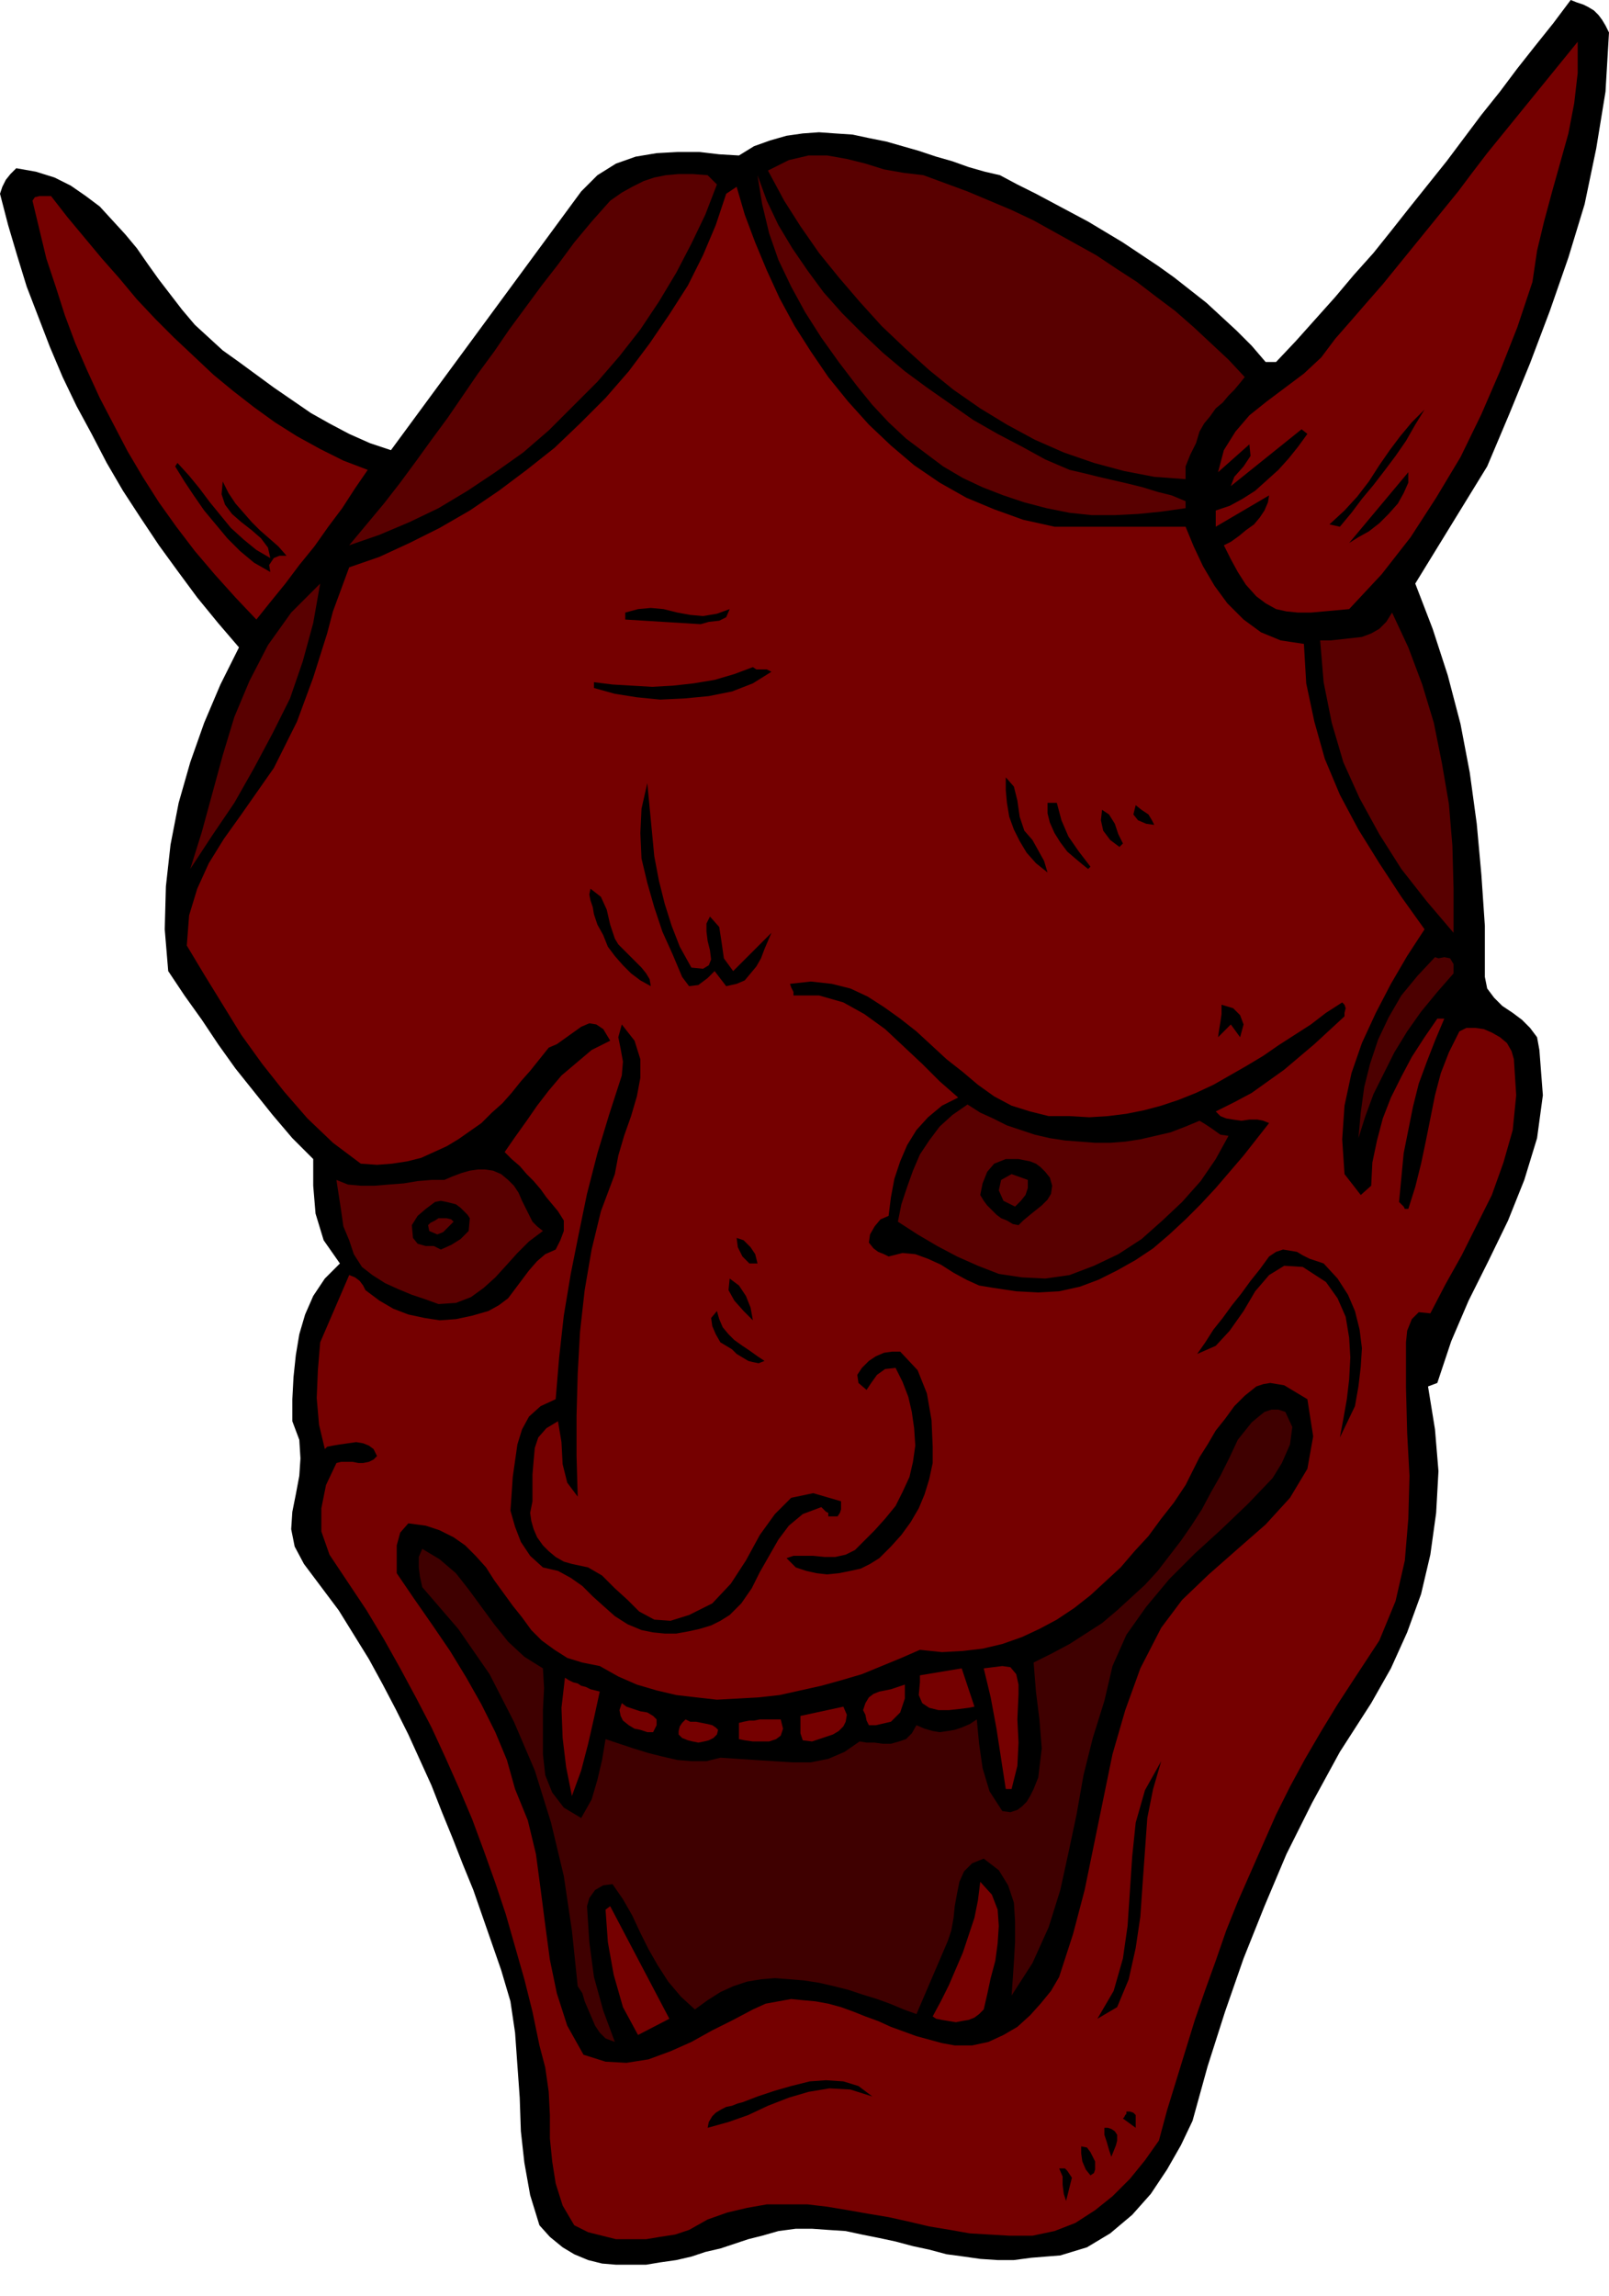
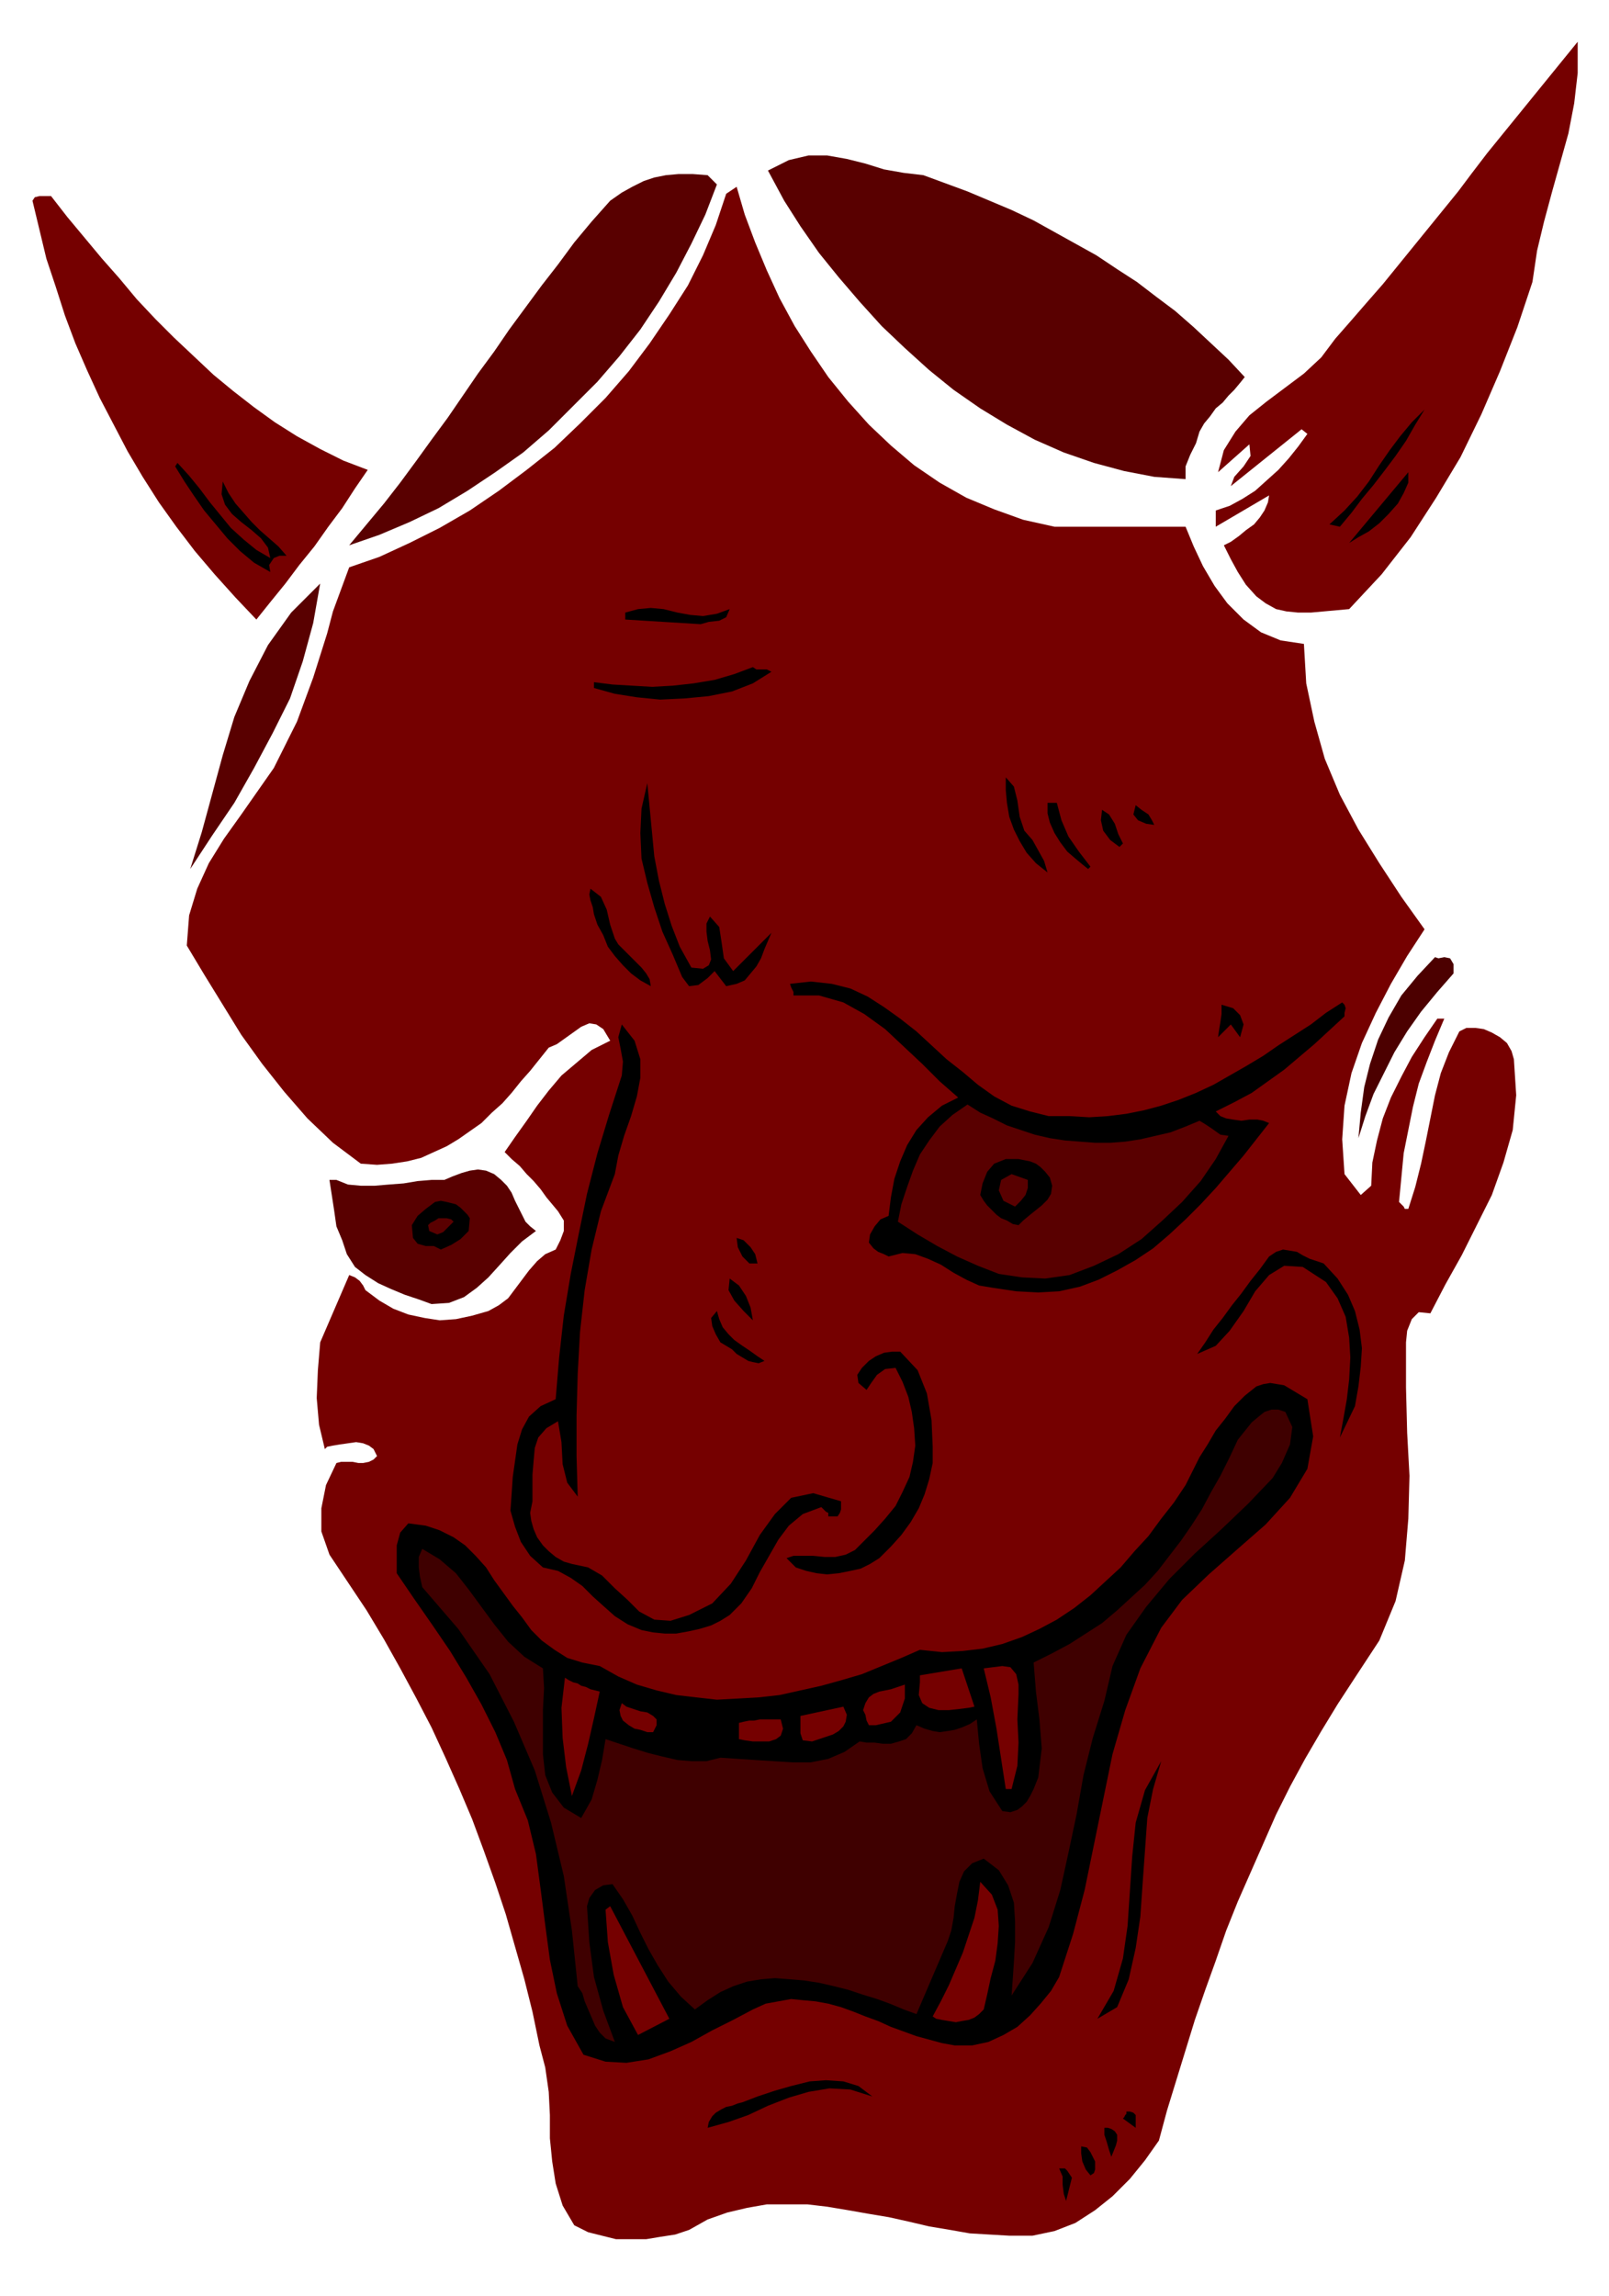
<svg xmlns="http://www.w3.org/2000/svg" width="1.387in" height="1.979in" fill-rule="evenodd" stroke-linecap="round" preserveAspectRatio="none" viewBox="0 0 1387 1979">
  <style>.pen1{stroke:none}.brush2{fill:#000}.brush3{fill:#750000}.brush4{fill:#590000}</style>
-   <path d="m14 145 17 3 16 5 14 7 13 9 12 9 11 12 11 12 10 12 9 13 10 14 10 13 10 13 11 13 12 11 12 11 14 10 15 11 15 11 16 11 16 11 16 9 17 9 18 8 18 6 164-223 14-14 16-10 17-6 18-3 18-1h19l17 2 17 1 13-8 14-5 14-4 14-2 14-1 14 1 15 1 14 3 15 3 14 4 14 4 15 5 14 4 14 5 14 4 13 3 15 8 16 8 15 8 15 8 15 8 15 9 15 9 15 10 15 10 14 10 14 11 14 11 13 12 13 12 13 13 12 14h9l17-18 17-19 17-19 16-19 17-19 16-20 15-19 16-20 16-20 15-20 15-20 16-20 15-20 15-19 16-20 15-20 5 2 6 2 4 2 5 3 4 4 3 4 3 5 3 6-3 51-8 49-10 48-14 46-16 46-17 45-18 44-19 45-62 101 15 39 13 40 11 42 8 42 6 44 4 44 3 44v44l2 10 6 8 7 7 9 6 8 6 7 7 6 8 2 11 3 39-5 37-11 36-14 35-17 35-17 34-15 35-12 36-8 3 6 37 3 36-2 36-5 36-8 34-12 33-14 31-17 30-27 42-24 44-22 44-19 45-18 45-16 46-15 47-13 47-10 21-12 21-14 21-16 18-19 16-20 12-23 7-25 2-15 2h-14l-15-1-14-2-15-2-15-4-14-3-15-4-14-3-15-3-14-3-15-1-14-1h-14l-15 2-14 4-12 3-12 4-12 4-13 3-12 4-13 3-14 2-12 2h-26l-12-1-12-3-12-5-10-6-11-9-9-10-8-26-5-28-3-27-1-29-2-28-2-28-4-27-8-27-8-23-8-23-8-23-9-22-9-23-9-22-9-23-10-22-10-22-11-22-11-21-12-22-13-21-13-21-15-20-15-20-8-15-3-15 1-15 3-15 3-16 1-15-1-16-6-16v-19l1-19 2-19 3-18 5-17 7-16 10-15 13-13-14-20-7-23-2-24v-23l-18-18-17-20-16-20-16-20-15-21-14-21-15-21-14-21-3-36 1-37 4-36 7-36 10-35 12-34 14-33 16-32-18-21-18-22-17-23-16-22-16-24-15-23-14-24-13-25-13-24-12-25-11-26-10-26-10-26-8-26-8-27-7-27 2-6 3-6 4-5 5-5z" class="pen1 brush2" />
  <path d="m44 169 14 18 15 18 15 18 15 17 15 18 16 17 16 16 17 16 17 16 17 14 18 14 18 13 19 12 20 11 20 10 21 8-11 16-11 17-12 16-12 17-13 16-12 16-13 16-12 15-18-19-18-20-17-20-16-21-15-21-14-22-13-22-12-23-12-23-11-24-10-23-9-24-8-25-8-24-6-25-6-25 2-3 4-1h10z" class="pen1 brush3" />
  <path d="m153 399 10 11 9 11 9 12 9 11 9 11 11 10 11 9 12 7-2-9-6-8-8-7-9-7-8-7-6-8-3-9 1-11 5 10 6 9 7 8 7 8 7 7 8 7 8 7 7 8h-6l-5 2-4 6 1 6-14-8-12-10-11-11-10-12-10-12-9-13-8-12-8-13 2-3z" class="pen1 brush2" />
  <path d="m247 640 9-18 7-19 7-19 6-19 6-19 5-19 7-19 7-19 26-9 26-12 26-13 26-15 25-17 24-18 24-19 22-21 22-22 20-23 18-24 17-25 16-25 13-26 11-26 9-27 9-6 7 24 9 24 10 24 11 24 13 24 14 22 15 22 17 21 18 20 19 18 20 17 22 15 23 13 24 10 25 9 27 6h113l7 17 8 17 10 17 11 15 14 14 15 11 17 7 20 3 2 34 7 33 9 32 13 31 16 30 18 29 19 29 20 28-15 23-14 24-13 25-12 26-9 26-6 28-2 29 2 30 14 18 9-8 1-20 4-19 5-19 7-18 9-18 9-17 11-17 11-16h6l-8 19-7 18-7 19-5 20-4 20-4 20-2 21-2 21 2 2 2 2 1 2h3l6-19 5-20 4-19 4-20 4-20 5-19 7-18 9-18 6-3h8l7 1 7 3 7 4 6 5 4 7 2 7 2 31-3 30-8 28-10 28-13 26-13 26-14 25-13 25-10-1-6 6-4 10-1 10v39l1 39 2 37-1 37-3 36-8 35-14 34-21 32-15 23-14 23-14 24-13 24-12 24-11 25-11 25-11 25-10 25-9 26-9 25-9 26-8 26-8 26-8 26-7 26-12 17-13 16-15 15-15 12-17 11-18 7-19 4h-20l-17-1-17-1-17-3-18-3-17-4-18-4-18-3-17-3-18-3-17-2h-35l-17 3-17 4-17 6-16 9-12 4-13 2-12 2h-26l-12-3-12-3-12-6-10-17-6-19-3-19-2-20v-20l-1-20-3-21-5-19-6-29-7-28-8-28-8-28-9-27-10-28-10-27-11-26-12-27-12-26-13-25-14-26-14-25-15-25-16-24-16-24-7-20v-20l4-20 9-19 4-1h10l5 1h4l5-1 4-2 3-3-3-6-4-3-5-2-6-1-7 1-7 1-6 1-5 1-2 2-5-21-2-23 1-24 2-24 25-58 5 2 4 3 3 4 2 4 12 9 12 7 13 5 14 3 13 2 14-1 14-3 14-4 9-5 8-6 6-8 6-8 6-8 7-8 7-6 9-4 4-8 3-8v-9l-5-8-5-6-5-6-5-7-6-7-6-6-6-7-7-6-6-6 9-13 10-14 9-13 10-13 11-13 13-11 13-11 16-8-6-10-6-4-6-1-7 3-7 5-7 5-7 5-7 3-8 10-8 10-8 9-8 10-8 9-9 8-9 9-10 7-10 7-10 6-11 5-11 5-12 3-13 2-13 1-14-1-24-18-22-21-20-23-19-24-18-25-16-26-16-26-15-25 2-26 7-23 10-22 13-21 15-21 14-20 14-20 11-22z" class="pen1 brush3" />
-   <path d="m276 503-6 34-9 33-11 32-15 30-16 30-17 30-19 28-19 29 10-32 9-33 9-33 10-33 13-31 16-31 20-28 25-25zm14 514 10 4 11 1h12l12-1 13-1 12-2 12-1h11l7-3 8-3 7-2 7-1h6l7 1 7 3 6 5 5 5 4 6 3 7 3 6 3 6 3 6 4 4 5 4-12 9-10 10-9 10-10 11-10 9-11 8-13 5-15 1-11-4-12-4-12-5-11-5-11-7-9-7-7-11-4-12-5-12-2-14-2-13-2-13zm236-844 10-7 9-5 10-5 9-3 10-2 11-1h12l13 1 8 8-10 26-12 25-13 25-15 25-16 24-18 23-19 22-21 21-21 21-22 19-24 17-24 16-25 15-25 12-26 11-26 9 15-18 15-18 14-18 14-19 13-18 14-19 13-19 13-19 14-19 13-19 14-19 14-19 14-18 14-19 15-18 16-18z" class="pen1 brush4" />
+   <path d="m276 503-6 34-9 33-11 32-15 30-16 30-17 30-19 28-19 29 10-32 9-33 9-33 10-33 13-31 16-31 20-28 25-25zm14 514 10 4 11 1h12l12-1 13-1 12-2 12-1h11l7-3 8-3 7-2 7-1l7 1 7 3 6 5 5 5 4 6 3 7 3 6 3 6 3 6 4 4 5 4-12 9-10 10-9 10-10 11-10 9-11 8-13 5-15 1-11-4-12-4-12-5-11-5-11-7-9-7-7-11-4-12-5-12-2-14-2-13-2-13zm236-844 10-7 9-5 10-5 9-3 10-2 11-1h12l13 1 8 8-10 26-12 25-13 25-15 25-16 24-18 23-19 22-21 21-21 21-22 19-24 17-24 16-25 15-25 12-26 11-26 9 15-18 15-18 14-18 14-19 13-18 14-19 13-19 13-19 14-19 13-19 14-19 14-19 14-18 14-19 15-18 16-18z" class="pen1 brush4" />
  <path d="m352 1313 15 2 12 4 12 6 10 7 9 9 9 10 7 11 8 11 8 11 8 10 8 11 9 9 11 8 11 7 13 4 15 3 16 9 16 7 17 5 17 4 17 2 18 2 18-1 18-1 18-2 18-4 18-4 18-5 17-5 17-7 17-7 16-7 19 2 18-1 17-2 17-4 17-6 15-7 15-8 15-10 14-11 13-12 13-12 12-14 12-13 11-15 11-14 10-15 6-12 6-12 7-11 7-12 8-10 8-11 9-9 10-8 6-2 6-1 6 1 6 1 5 3 5 3 5 3 5 3 5 32-5 28-15 25-21 23-24 21-25 22-23 22-18 24-18 35-13 36-11 38-8 39-8 39-8 39-10 38-12 37-7 12-9 11-9 10-11 10-12 7-13 6-14 3h-15l-11-2-11-3-11-3-11-4-11-4-11-5-11-4-10-4-11-4-11-3-11-2-11-1-10-1-11 2-11 2-11 5-17 9-18 9-18 10-18 8-19 7-19 3-18-1-19-6-14-25-9-28-6-29-4-30-4-31-4-30-7-29-11-27-7-25-10-24-12-24-13-23-14-23-15-22-16-23-15-22v-24l3-11 7-8zm23-277 5-1 5 1 4 1 4 1 4 3 3 3 3 3 2 3-1 11-7 7-8 5-9 4-6-3h-7l-7-2-4-5-1-11 5-8 7-6 8-6z" class="pen1 brush2" />
  <path d="m364 1335 15 9 14 12 11 14 11 15 11 15 12 15 14 13 16 10 1 17-1 19v38l2 18 6 15 10 13 15 9 9-16 5-17 4-17 3-18 12 4 12 4 13 4 12 3 13 3 12 1h13l12-3 15 1 15 1 16 1 16 1h16l15-3 14-6 13-9 6 1h7l7 1h7l7-2 6-2 5-5 4-7 7 3 7 2 6 1 7-1 6-1 6-2 7-3 6-4 2 21 3 21 6 20 11 17 7 1 6-2 4-3 4-4 3-5 3-6 2-5 2-5 3-25-2-25-3-24-2-25 16-8 15-8 14-9 14-9 13-11 12-11 12-11 11-12 10-13 10-13 9-13 9-14 8-15 8-14 8-16 7-15 4-5 4-5 4-5 6-5 5-4 6-2h6l6 2 6 13-2 15-7 16-8 13-21 22-23 22-23 21-22 22-20 24-17 24-12 27-7 30-10 32-8 32-6 34-7 33-7 32-10 32-14 31-18 28 1-14 1-15 1-17v-18l-1-16-5-15-8-13-13-10-10 4-7 7-4 9-2 10-2 11-1 10-2 11-3 9-27 63-11-4-12-5-11-4-13-4-12-4-12-3-13-3-13-2-12-1-13-1-12 1-12 2-12 4-11 5-11 7-11 8-12-11-11-13-9-14-8-14-7-14-7-15-8-14-9-13-8 1-7 4-5 7-2 7 2 31 4 30 8 29 10 27-8-3-5-5-4-6-3-7-3-7-3-7-2-7-4-6-5-48-7-47-11-46-14-45-18-42-21-41-27-39-31-36-2-9-1-8v-9l3-7z" class="pen1" style="fill:#3f0000" />
  <path d="M378 1050h7l4 1 2 2-4 4-5 5-5 2-7-3-1-5 2-2 4-2 3-2z" class="pen1 brush4" />
  <path d="m479 1206 3-36 4-36 6-36 7-35 7-34 9-35 10-33 11-34 1-12-2-11-2-10 3-11 11 14 5 16v16l-3 16-5 17-6 17-5 17-3 16-12 32-8 33-6 35-4 36-2 36-1 36v35l1 35-9-12-4-16-1-19-3-18-10 6-7 8-3 9-1 11-1 12v23l-2 10 1 7 2 7 3 7 5 7 5 5 6 5 7 4 7 2 14 3 12 7 11 11 11 10 10 10 13 7 14 1 16-5 20-10 16-17 13-20 12-22 13-18 14-14 19-4 24 7v7l-1 3-2 3h-8v-3l-2-1-2-2-2-2-16 6-12 10-9 12-8 14-8 14-7 14-9 13-10 10-8 5-8 4-10 3-9 2-11 2h-10l-10-1-10-2-12-5-11-7-9-8-10-9-9-9-10-7-11-6-13-3-11-10-8-12-5-13-4-14 1-14 1-15 2-14 2-14 4-13 6-11 10-9 13-6z" class="pen1 brush2" />
  <path d="m487 1446 3 2 4 2 4 1 3 2 4 1 4 2 4 1 4 1-5 23-5 22-6 23-8 22-5-25-3-25-1-26 3-26z" class="pen1 brush3" />
  <path d="m509 766 9 7 5 11 3 13 4 12 3 5 5 5 5 5 5 5 5 5 4 5 3 5 1 6-9-5-8-6-7-7-7-8-6-8-4-10-5-9-3-9-1-6-2-6-1-5 1-5zm3-178 16 2 17 1 17 1 18-1 18-2 18-3 17-5 16-6 3 2h9l4 2-16 10-18 7-20 4-21 2-21 1-20-2-19-3-18-5v-5z" class="pen1 brush2" />
  <path d="m526 1643 51 97-27 14-13-24-8-28-5-28-2-28 4-3zm10-175 4 3 6 2 6 2 6 1 5 3 3 3v5l-3 6h-5l-6-2-5-1-5-3-5-4-2-4-1-5 2-6z" class="pen1 brush3" />
  <path d="m539 528 11-3 11-1 11 1 12 3 11 2 11 1 12-2 11-4-3 7-6 3-9 1-7 2-65-4v-6zm19 147 2 21 2 21 2 21 4 21 5 20 6 19 7 18 10 18 10 1 5-3 2-5-1-8-2-8-1-8v-7l3-6 8 9 2 13 2 14 8 11 33-33-3 7-3 7-3 8-4 7-5 6-5 6-7 3-9 2-10-13-6 6-8 6-8 1-6-8-8-19-9-20-7-21-6-21-5-21-1-22 1-21 5-22z" class="pen1 brush2" />
-   <path d="m591 1482 4 2h5l5 1 5 1 4 1 3 2 2 2-1 4-3 3-4 2-4 1-5 1-5-1-4-1-5-2-3-3v-3l1-4 2-3 3-3z" class="pen1 brush3" />
  <path d="m640 1812 13-5 15-5 14-4 16-4 14-1 15 1 13 4 12 9-19-6-18-1-18 3-17 5-18 7-17 8-17 6-18 5 1-5 3-5 3-3 5-3 4-2 5-1 5-2 4-1zm-22-682 2 7 3 7 5 6 5 5 7 5 6 4 7 5 6 4-5 2-5-1-4-1-5-3-5-3-4-4-5-3-5-3-4-7-3-7-1-7 5-6zm11-28 8 6 6 9 4 10 2 11-8-8-8-9-5-9 1-10zm6-35 6 2 6 6 4 6 2 8h-7l-6-6-4-8-1-8z" class="pen1 brush2" />
  <path d="m637 1485 4-1 5-1h4l5-1h18l2 8-2 6-4 3-6 2h-14l-7-1-5-1v-14z" class="pen1 brush3" />
-   <path d="m653 151 8 22 10 21 12 20 13 19 14 19 16 18 17 17 18 17 19 16 19 14 20 14 20 14 21 12 21 11 20 11 21 9 13 3 12 3 13 3 13 3 12 3 13 4 12 3 12 5v6l-21 3-20 2-20 1h-20l-19-2-20-4-19-5-18-6-18-7-17-8-17-10-16-12-16-12-15-14-14-15-13-16-16-21-15-21-14-22-12-22-11-23-8-23-6-25-4-25z" class="pen1 brush4" />
  <path d="m796 151 19 7 19 7 19 8 19 8 19 9 18 10 18 10 18 10 18 12 17 11 17 13 16 12 16 14 15 14 15 14 14 15-4 5-5 6-5 5-5 6-6 5-5 7-5 6-4 7-3 10-5 10-4 10v11l-27-2-26-5-26-7-26-9-25-11-24-13-23-14-23-16-21-17-21-19-20-19-19-21-18-21-17-21-16-23-14-22-14-26 18-9 17-4h16l17 3 16 4 16 5 17 3 17 2z" class="pen1 brush4" />
  <path d="m744 1329 10-10 9-10 9-11 6-12 6-13 3-13 2-14-1-15-2-14-3-13-5-13-6-12-9 1-7 5-5 7-4 6-7-6-1-7 4-6 6-6 6-4 7-3 7-1h7l15 16 8 20 4 23 1 23v14l-3 14-4 13-5 12-7 12-8 11-9 10-10 10-8 5-8 4-9 2-10 2-10 1-9-1-9-2-9-3-8-8 6-2h17l10 1h9l9-2 8-4 7-7zm-63-481 18-2 18 2 16 4 15 7 14 9 14 10 14 11 13 12 13 12 14 11 13 11 14 10 15 8 16 5 16 4h18l17 1 16-1 16-2 15-3 15-4 15-5 15-6 15-7 14-8 14-8 15-9 13-9 14-9 14-9 13-10 14-9 2 2 1 3-1 4v3l-13 12-13 12-13 11-13 11-14 10-14 10-15 8-16 8 4 4 5 2 6 1 7 1 7-1h7l5 1 5 2-11 14-11 14-12 14-12 14-13 14-13 13-14 13-14 12-15 10-16 9-16 8-16 6-18 4-18 1-19-1-20-3-12-2-11-5-11-6-11-7-11-5-11-4-11-1-12 3-4-2-5-2-4-3-4-5 1-7 4-7 5-6 7-3 2-16 3-16 5-15 6-14 8-13 10-11 12-10 14-7-16-14-15-15-16-15-16-15-18-13-18-10-21-6h-22v-3l-1-2-1-2-1-3z" class="pen1 brush2" />
  <path d="m727 1471 3 7-1 6-2 4-4 4-5 3-6 2-6 2-6 2-8-1-2-6v-15l37-8zm53-19v12l-4 12-8 8-13 3h-6l-2-4-1-5-2-4 2-6 3-5 4-3 5-2 5-1 5-1 6-2 6-2z" class="pen1 brush3" />
  <path d="m834 952 11 7 11 5 12 6 12 4 12 4 13 3 13 2 13 1 13 1h13l13-1 13-2 13-3 13-3 13-5 12-5 5 3 6 4 7 5 7 1-11 20-13 19-16 18-17 16-18 16-20 13-21 10-21 8-21 3-20-1-20-3-18-7-18-8-17-9-17-10-17-11 3-15 5-15 5-14 6-14 8-12 9-12 11-10 13-9z" class="pen1 brush4" />
  <path d="m829 1438 11 33-5 1-8 1-9 1h-9l-8-2-6-4-3-7 1-11v-6l36-6zm16 184 10 11 5 13 1 14-1 15-2 15-4 15-3 14-3 13-4 4-4 3-5 2-6 1-5 1-6-1-6-1-5-1-3-2 7-13 7-14 6-14 6-14 5-15 5-15 3-15 2-16z" class="pen1 brush3" />
  <path d="M867 999h11l5 1 5 1 5 2 4 3 4 4 4 5 2 7-1 7-3 5-5 5-5 4-5 4-6 5-4 4-5-1-5-3-5-2-4-3-4-4-4-4-3-4-3-5 2-10 4-10 6-7 10-4z" class="pen1 brush2" />
  <path d="m864 1436 7 1 5 6 2 9v8l-1 22 1 20-1 20-5 20h-5l-4-26-4-26-5-27-6-25 16-2z" class="pen1 brush3" />
  <path d="m872 1012 14 5v7l-2 6-4 5-5 5-10-5-4-9 2-9 9-5z" class="pen1 brush4" />
  <path d="m867 670 7 8 3 12 2 14 4 12 7 8 5 9 5 9 3 10-10-8-8-9-6-10-5-10-4-11-2-12-1-11v-11zm44 22 4 15 6 14 9 13 10 13-2 2-5-4-6-5-7-6-6-8-5-8-4-9-2-8v-9h8zm2 1177h5l2 2 2 3 2 3-5 20-2-6-1-8v-7l-3-7zm19-19 5 1 3 4 2 4 2 4v7l-1 3-3 2-4-5-3-7-1-7v-6zm69-332-7 24-5 25-2 28-2 28-2 29-4 27-6 27-10 24-17 10 14-24 8-28 4-28 2-30 2-30 3-29 8-28 14-25zm-51-820 6 4 5 8 3 9 4 8-3 3-8-6-6-8-2-9 1-9zm2 1136h3l3 1 3 2 2 3v5l-1 4-2 5-2 5-2-6-2-7-2-6v-6zm19-14h3l3 1 2 2v11l-11-8 1-1 1-2 1-1v-2zm8-1126 5 4 6 4 3 5 2 4-7-1-7-3-4-5 2-8zm115 389 6-4 6-2 6 1 6 1 5 3 6 3 6 2 6 2 12 13 9 14 6 14 4 16 2 16-1 16-2 17-3 17-13 27 3-16 3-17 2-17 1-19-1-17-3-18-7-16-10-14-20-13-16-1-13 8-12 14-10 17-12 17-12 13-16 7 7-10 7-11 8-10 8-11 8-10 8-11 8-10 8-11z" class="pen1 brush2" />
  <path d="m1048 440 12-4 11-6 11-7 10-9 10-9 9-10 8-10 8-11-5-4-61 49 3-8 8-9 6-9-1-10-27 24 5-19 10-16 12-14 15-12 16-12 16-12 15-14 12-16 14-16 13-15 14-16 13-16 13-16 13-16 13-16 13-16 12-16 13-17 13-16 13-16 13-16 13-16 13-16 13-16v27l-3 26-5 26-7 25-7 25-7 26-6 25-4 27-13 39-15 38-16 37-18 37-21 35-22 34-25 32-28 30-11 1-11 1-11 1h-11l-10-1-9-2-9-5-8-6-9-10-7-11-6-11-6-12 6-3 7-5 6-5 7-5 5-6 4-6 3-7 1-6-46 27v-14z" class="pen1 brush3" />
  <path d="m1053 866 10 3 6 6 3 8-3 11-8-11-11 11 1-7 1-6 1-7v-8z" class="pen1 brush2" />
-   <path d="M1138 552h9l9-1 9-1 9-1 8-3 7-4 6-6 5-8 14 30 12 32 10 33 7 35 6 35 3 36 1 37v38l-23-27-22-28-19-30-17-31-14-31-10-34-7-35-3-36z" class="pen1 brush4" />
  <path d="m1228 353-8 13-8 14-9 13-9 12-10 13-10 12-9 12-10 12-9-2 13-12 11-12 10-13 9-14 9-13 9-12 10-12 11-11zm-14 54v9l-4 9-5 9-8 9-8 8-9 7-9 5-8 5 51-61z" class="pen1 brush2" />
  <path d="m1237 825 3 1 5-1 5 1 3 5v8l-14 16-14 17-12 17-11 18-9 18-9 18-7 19-6 19 2-22 3-22 5-20 7-21 9-19 11-19 14-17 15-16z" class="pen1" style="fill:#4c0000" />
</svg>